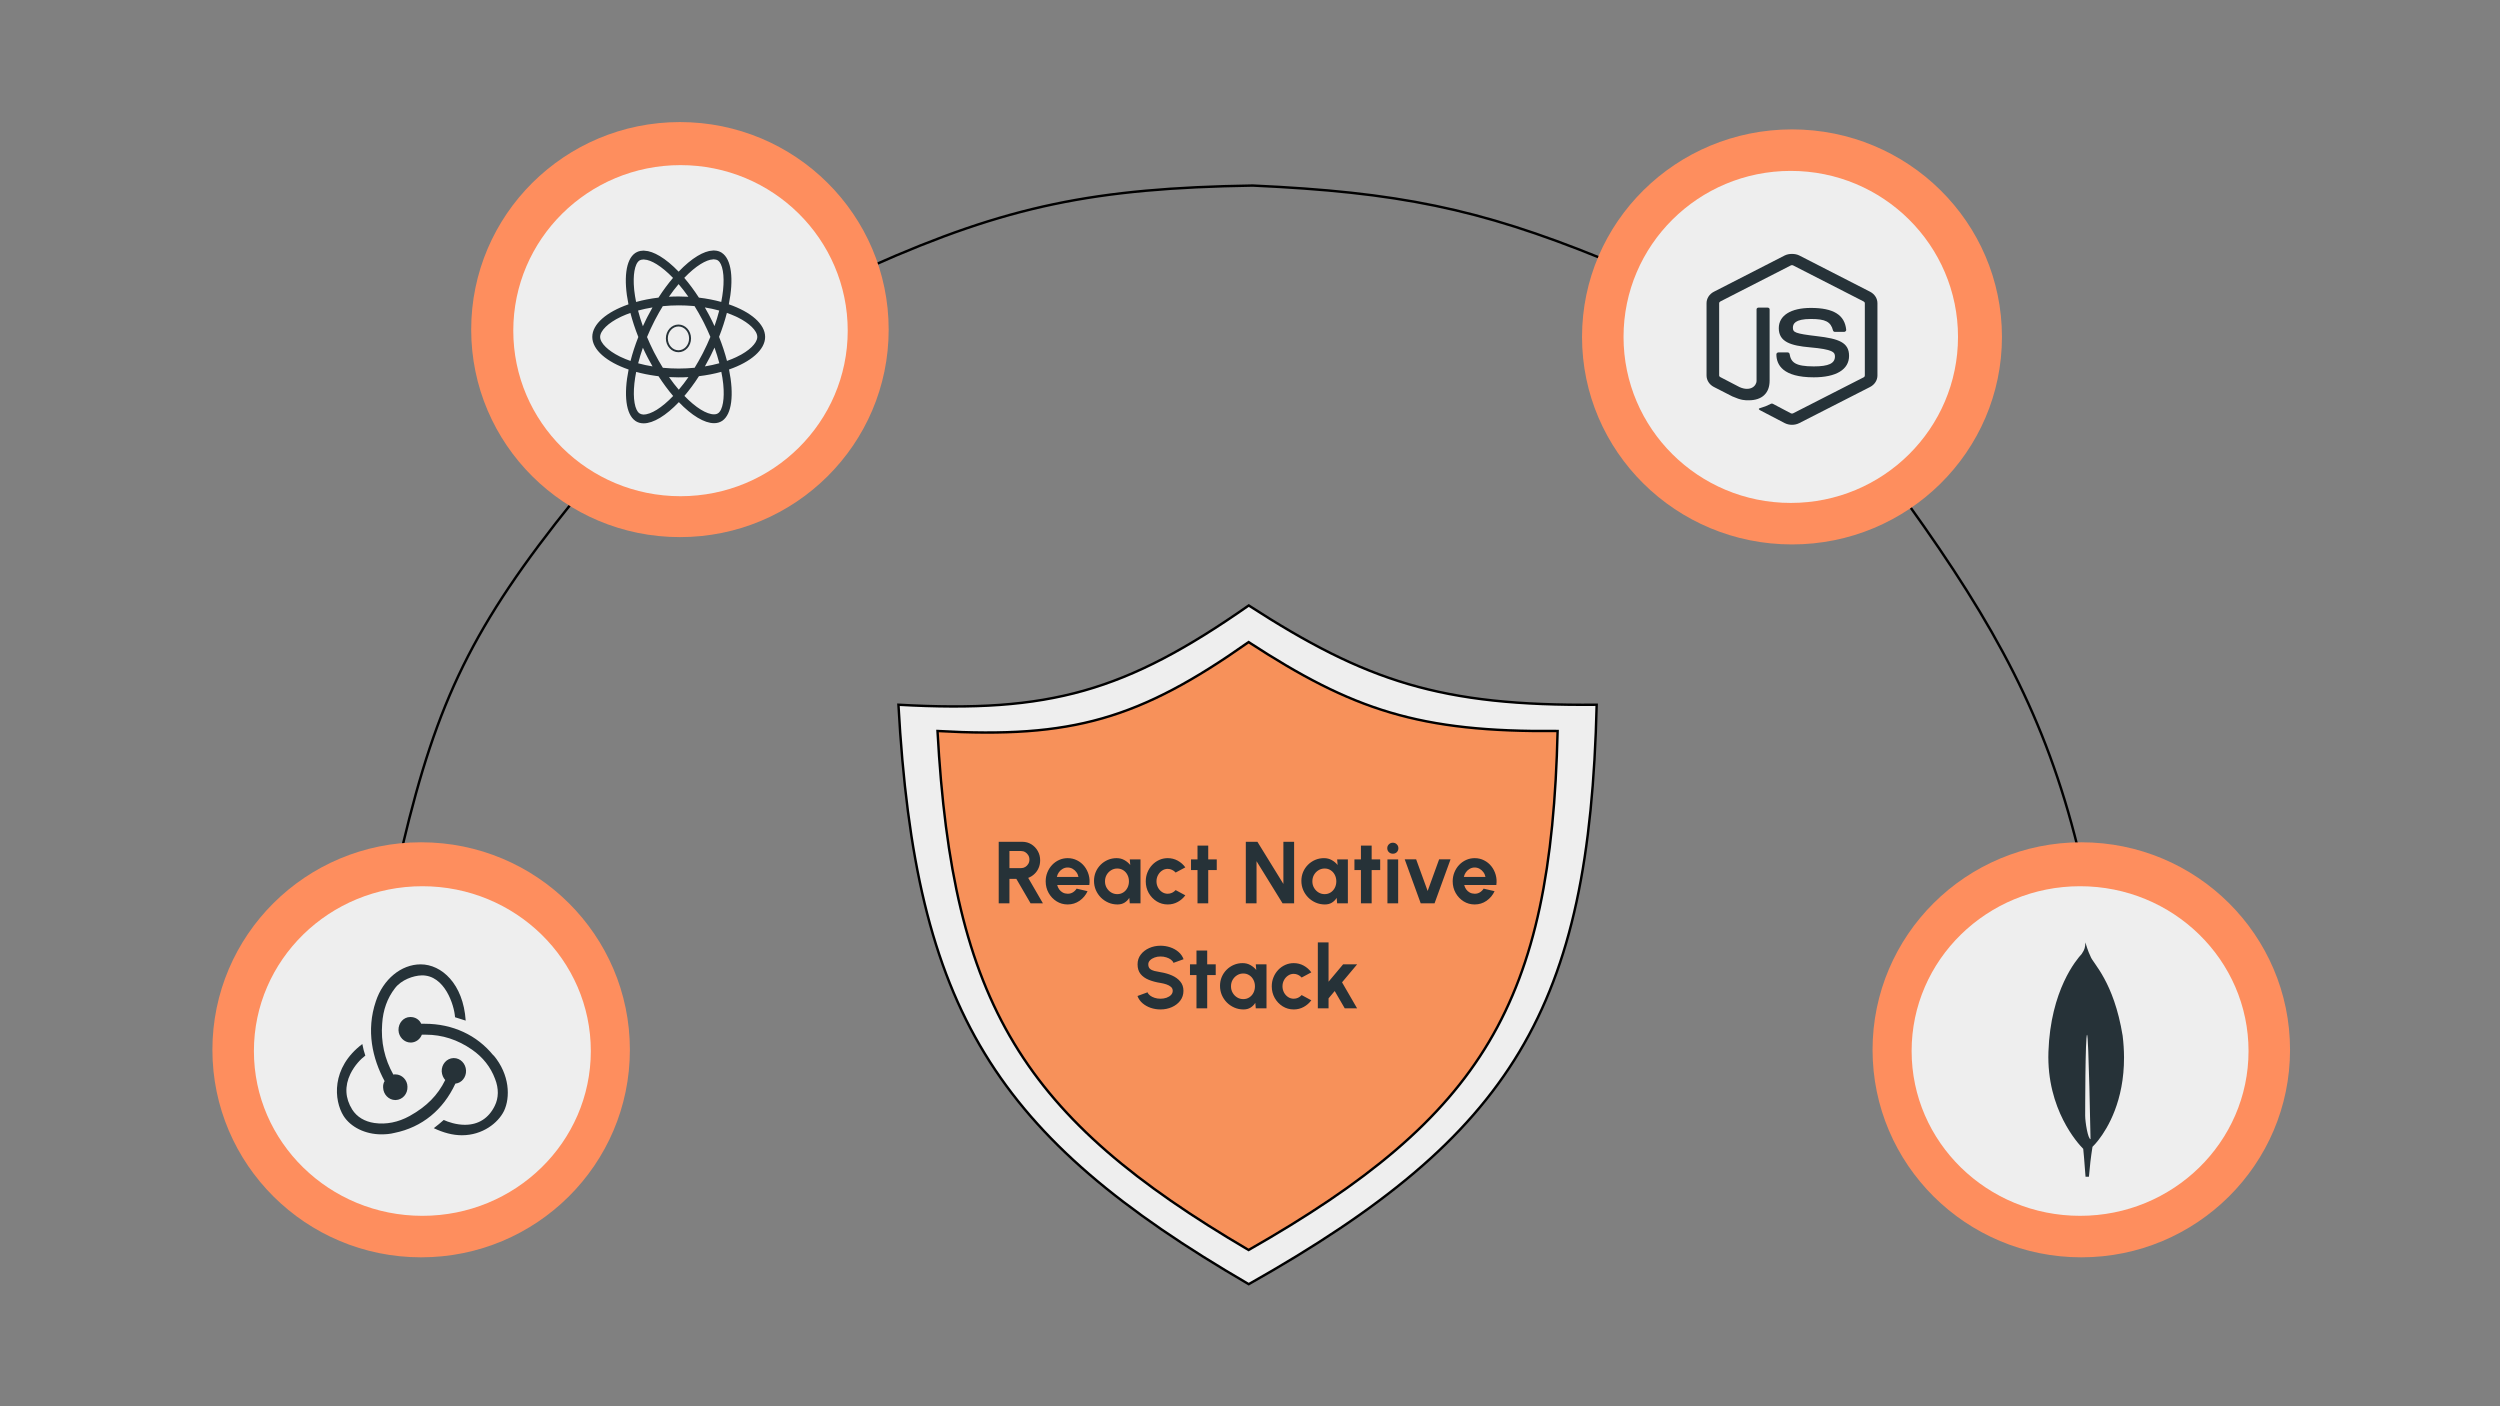
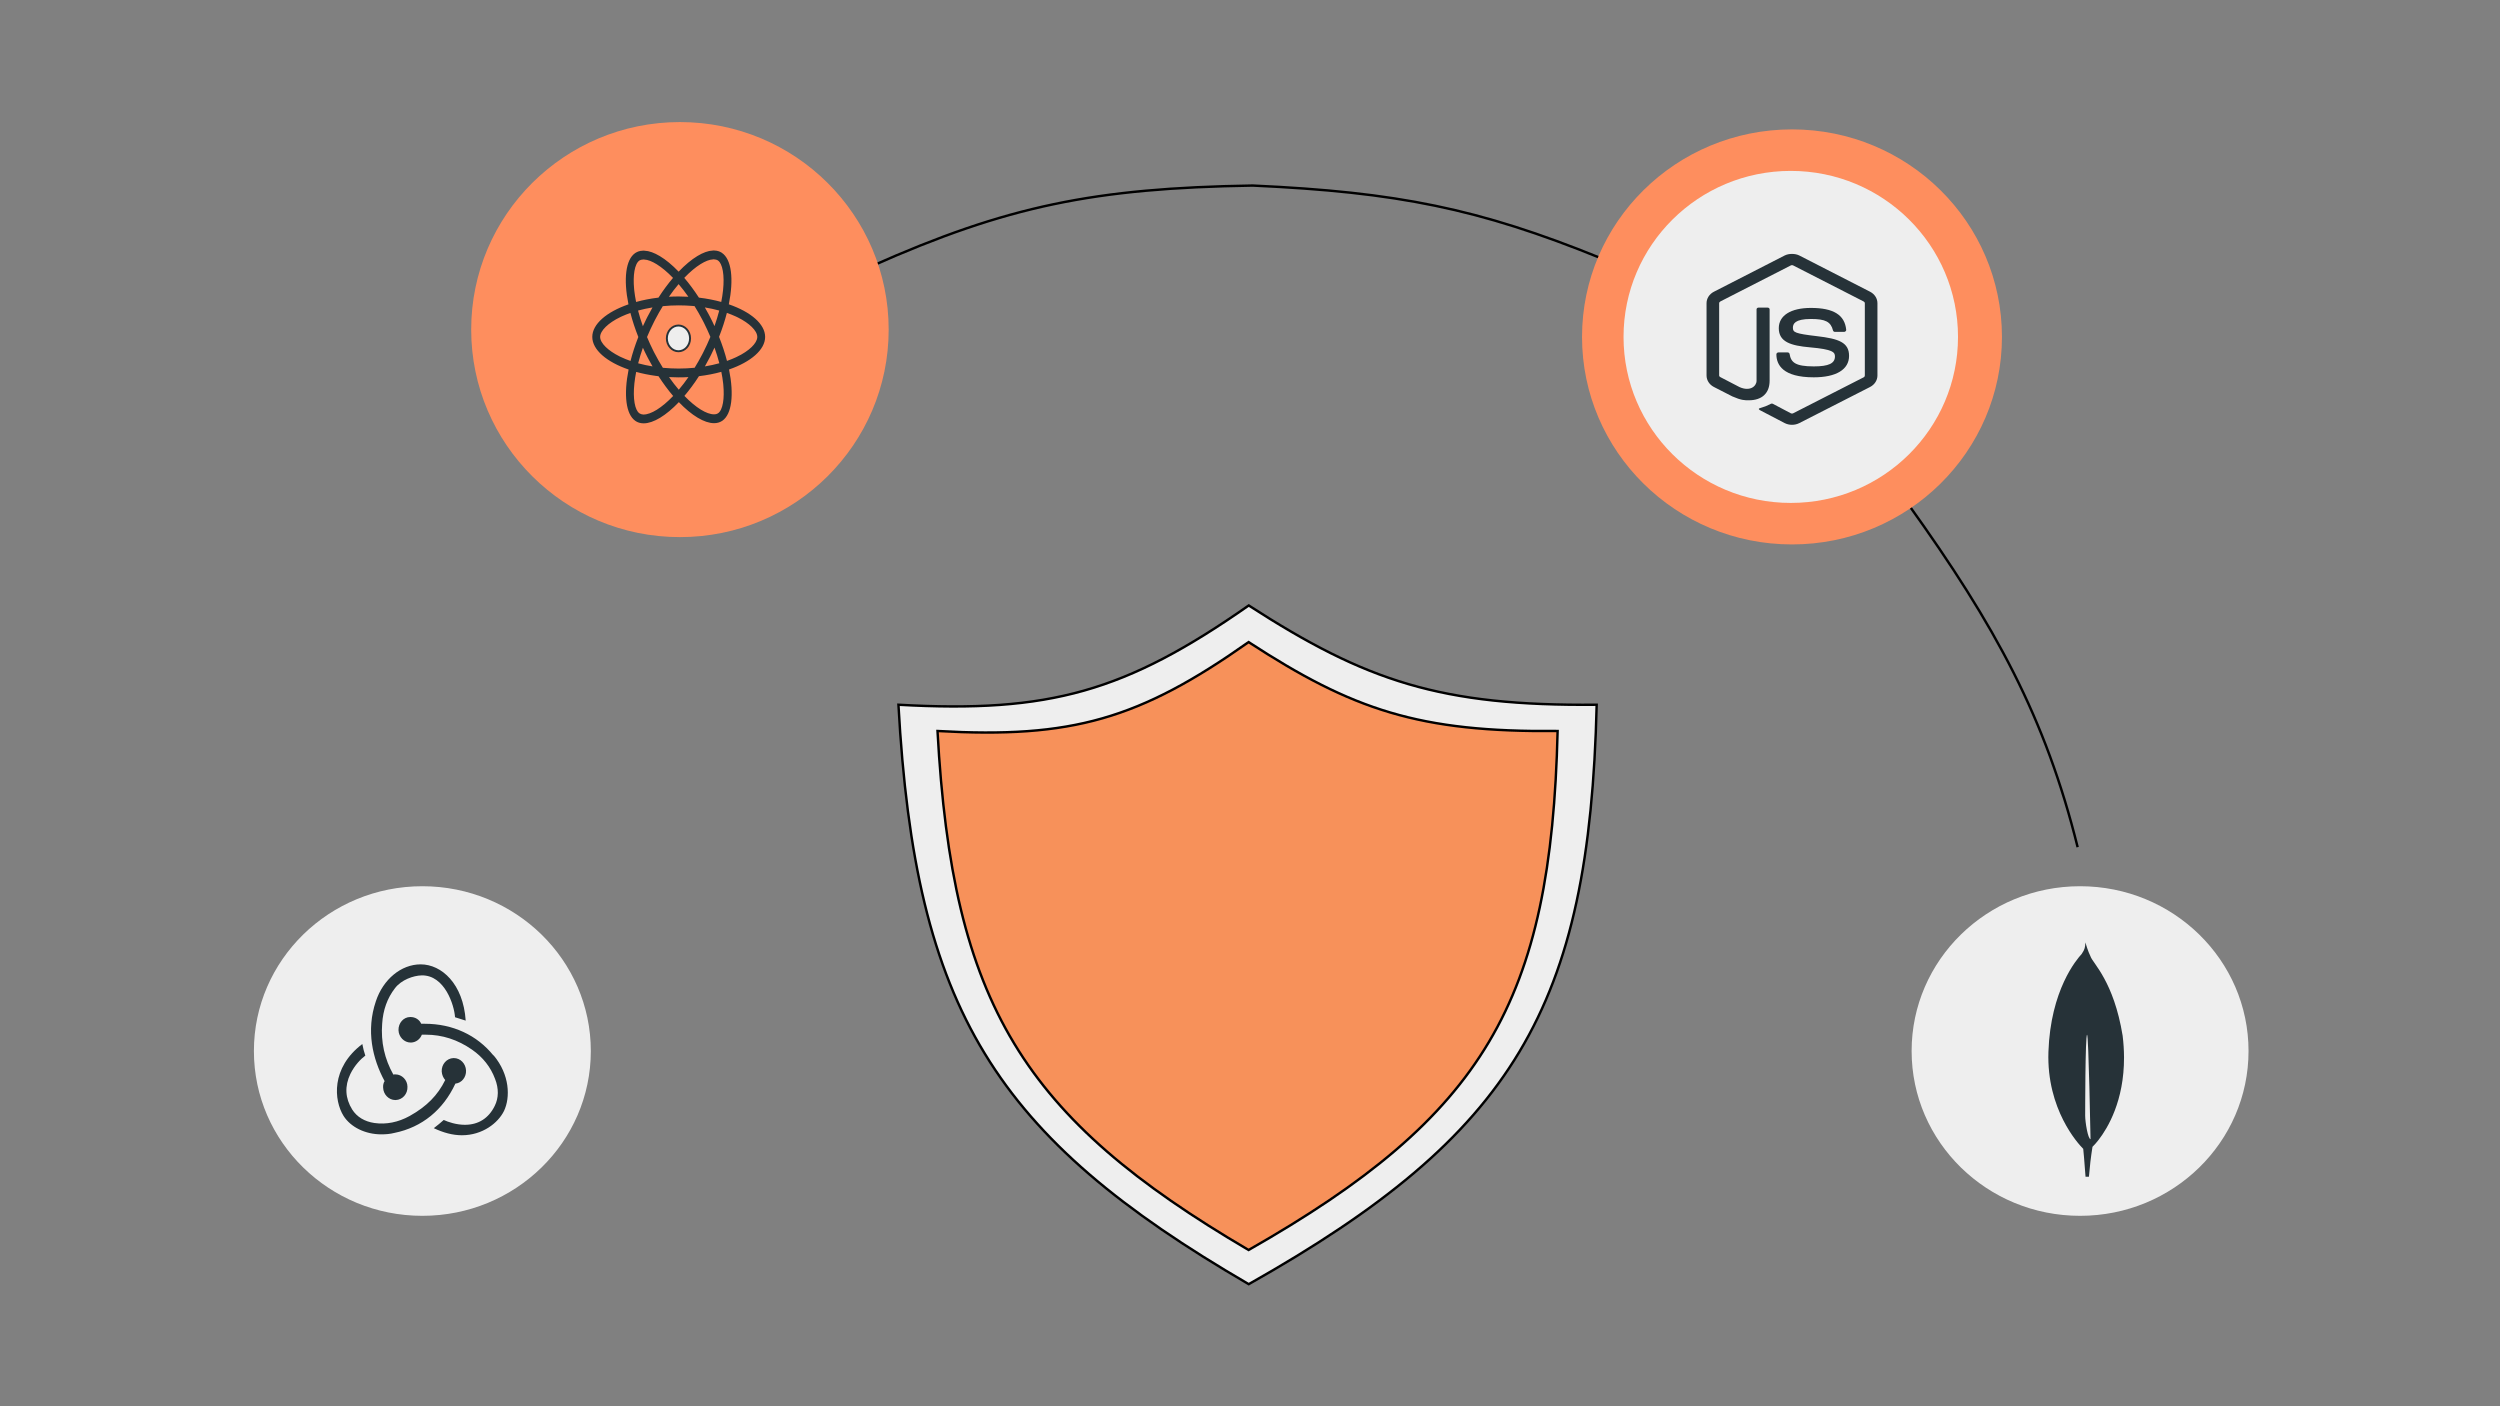
<svg xmlns="http://www.w3.org/2000/svg" width="1024" height="576" viewBox="0 0 1024 576" fill="none">
  <rect x="0" y="0" width="1024" height="576" fill="#808080" stroke="none" />
  <path d="M357 109.028C412.539 84.321 448.302 77.061 513.09 76C572.349 78.72 605.75 85.471 655.458 105.641M781.531 206.419C817.4 256.384 837.879 294.075 851 347" stroke="black" />
-   <path d="M165 346C179.02 287.121 193.677 256.252 235 205" stroke="black" />
  <ellipse cx="278.5" cy="135" rx="85.5" ry="85" fill="#FE8E5E" />
  <ellipse cx="734" cy="138" rx="86" ry="85" fill="#FE8E5E" />
-   <ellipse cx="852.5" cy="430" rx="85.5" ry="85" fill="#FE8E5E" />
-   <ellipse cx="172.5" cy="430" rx="85.5" ry="85" fill="#FE8E5E" />
  <ellipse cx="733.5" cy="138" rx="68.5" ry="68" fill="#EEEEEE" />
  <ellipse cx="852" cy="430.5" rx="69" ry="67.5" fill="#EEEEEE" />
  <ellipse cx="173" cy="430.5" rx="69" ry="67.5" fill="#EEEEEE" />
  <path d="M511.481 248C461.032 283.293 429.894 292.145 368 288.66C374.91 413.781 407.571 465.523 511.481 526C620.031 464.711 651.03 412.621 654 288.66C590.161 289.269 559.565 279.058 511.481 248Z" fill="#EEEEEE" stroke="black" />
-   <ellipse cx="278.734" cy="135.44" rx="68.492" ry="67.807" fill="#EEEEEE" />
  <path d="M291.977 105.831C290.456 105.939 288.675 106.639 286.756 107.833C284.654 109.141 282.349 111.064 279.982 113.536L279.735 113.794L279.966 114.064C281.989 116.432 283.998 119.14 285.938 122.125L286.038 122.28L286.22 122.301C289.449 122.688 292.517 123.285 295.325 124.057L295.735 124.169L295.816 123.753C296.134 122.109 296.397 120.493 296.557 118.955C296.891 115.835 296.846 113.046 296.463 110.864C296.271 109.773 295.993 108.824 295.628 108.057C295.309 107.389 294.916 106.839 294.439 106.465L294.229 106.315L294.222 106.311L294.023 106.199C293.655 106.008 293.243 105.894 292.779 105.852V103.017C293.68 103.071 294.502 103.311 295.224 103.744L295.387 103.847L295.39 103.849C297.279 105.068 298.501 107.629 298.975 111.255C299.447 114.865 299.166 119.445 298.133 124.572L298.064 124.909L298.389 125.022C302.859 126.558 306.527 128.558 309.071 130.806C311.617 133.058 312.999 135.523 313 138.002C313 140.473 311.624 142.935 309.092 145.184C306.562 147.431 302.916 149.431 298.475 150.967L298.15 151.08L298.218 151.417C299.26 156.528 299.549 161.097 299.083 164.698C298.63 168.202 297.476 170.712 295.694 171.973L295.519 172.091C294.639 172.661 293.618 172.935 292.472 172.935C290.586 172.935 288.367 172.186 285.949 170.735C283.535 169.287 280.95 167.155 278.342 164.435L278.057 164.138L277.774 164.436C275.165 167.173 272.579 169.32 270.165 170.781C267.747 172.244 265.528 173 263.643 173C262.568 173 261.605 172.758 260.776 172.261L260.613 172.157L260.61 172.155L260.435 172.037C258.646 170.776 257.484 168.261 257.025 164.75C256.553 161.14 256.834 156.56 257.867 151.433L257.936 151.095L257.611 150.983C253.141 149.447 249.473 147.447 246.929 145.198C244.383 142.947 243 140.481 243 138.002C243.001 135.531 244.375 133.074 246.911 130.827C249.444 128.582 253.098 126.582 257.553 125.037L257.879 124.925L257.81 124.587C256.769 119.476 256.481 114.908 256.946 111.306C257.398 107.802 258.552 105.292 260.335 104.031L260.51 103.913C261.288 103.41 262.176 103.138 263.163 103.081V105.913C262.693 105.95 262.258 106.058 261.879 106.263L261.682 106.383C261.113 106.756 260.655 107.367 260.295 108.133C259.935 108.902 259.659 109.853 259.472 110.944C259.12 112.991 259.065 115.571 259.341 118.456L259.4 119.037V119.04C259.575 120.557 259.822 122.14 260.157 123.772L260.241 124.186L260.648 124.072C263.454 123.285 266.522 122.688 269.764 122.301L269.949 122.28L270.049 122.122C271.959 119.14 273.968 116.449 275.977 114.08L276.208 113.808L275.96 113.552C273.592 111.096 271.283 109.185 269.179 107.885C267.253 106.695 265.469 106 263.951 105.895V103.064C265.749 103.159 267.828 103.903 270.08 105.254C272.493 106.702 275.078 108.833 277.687 111.553L277.972 111.85L278.257 111.552C280.865 108.815 283.45 106.668 285.863 105.208C288.109 103.85 290.183 103.1 291.977 103V105.831ZM260.184 152.252C259.866 153.896 259.603 155.512 259.443 157.05C259.109 160.17 259.154 162.959 259.537 165.14C259.729 166.231 260.007 167.182 260.372 167.949C260.691 168.617 261.084 169.166 261.561 169.54L261.771 169.689L261.773 169.69C262.218 169.973 262.75 170.13 263.346 170.177L263.605 170.189H263.615C265.222 170.189 267.15 169.474 269.244 168.171C271.346 166.863 273.651 164.94 276.018 162.469L276.265 162.211L276.034 161.941C274.011 159.573 272.002 156.864 270.062 153.879L269.962 153.725L269.78 153.703L268.577 153.548C265.788 153.165 263.132 152.624 260.675 151.947L260.265 151.835L260.184 152.252ZM295.352 151.916C292.546 152.703 289.478 153.3 286.236 153.687L286.051 153.708L285.951 153.866C284.041 156.848 282.032 159.54 280.023 161.909L279.792 162.181L280.04 162.436C282.408 164.893 284.717 166.803 286.821 168.103C288.916 169.398 290.844 170.108 292.442 170.108C293.151 170.108 293.798 169.969 294.317 169.621L294.318 169.622C294.887 169.249 295.345 168.638 295.705 167.872C296.065 167.103 296.341 166.151 296.528 165.06C296.88 163.013 296.935 160.434 296.659 157.549L296.6 156.968C296.44 155.446 296.177 153.862 295.843 152.217L295.76 151.802L295.352 151.916ZM281.973 154.057C280.669 154.138 279.336 154.171 277.985 154.171C276.653 154.171 275.333 154.122 274.038 154.057L273.234 154.017L273.696 154.676C275.03 156.582 276.38 158.326 277.732 159.893L278.03 160.24L278.328 159.891C279.742 158.234 281.075 156.491 282.322 154.673L282.776 154.007L281.973 154.057ZM278 124.677C275.793 124.677 273.601 124.792 271.439 125.004L271.247 125.023L271.144 125.187C270.09 126.884 269.071 128.692 268.076 130.588L267.651 131.406C266.564 133.537 265.549 135.719 264.651 137.901L264.588 138.053L264.652 138.204C265.45 140.111 266.315 142.007 267.257 143.879L267.666 144.681C268.796 146.861 269.971 148.929 271.174 150.866L271.276 151.032L271.471 151.05C273.617 151.245 275.808 151.359 278 151.359C280.207 151.359 282.399 151.245 284.561 151.034L284.753 151.014L284.856 150.85C285.91 149.153 286.929 147.345 287.924 145.45L288.349 144.631V144.63C289.436 142.498 290.436 140.318 291.348 138.138L291.412 137.986L291.348 137.835C290.55 135.927 289.685 134.03 288.743 132.157L288.334 131.356L287.908 130.544C286.91 128.661 285.879 126.867 284.826 125.172L284.724 125.005L284.529 124.987L283.722 124.917C281.835 124.765 279.918 124.677 278 124.677ZM262.955 142.28C262.202 144.445 261.534 146.611 260.997 148.713L260.901 149.088L261.274 149.19C263.179 149.712 265.17 150.137 267.23 150.479L268.049 150.615L267.635 149.896C267.107 148.976 266.587 148.036 266.074 147.079L265.565 146.117C264.891 144.829 264.273 143.538 263.683 142.246L263.276 141.355L262.955 142.28ZM292.302 142.182C291.859 143.152 291.401 144.13 290.922 145.102L290.433 146.071V146.073C289.773 147.378 289.07 148.652 288.364 149.897L287.958 150.613L288.77 150.479C290.847 150.137 292.851 149.696 294.755 149.173L295.129 149.071L295.031 148.695C294.459 146.499 293.791 144.335 293.029 142.212L292.703 141.302L292.302 142.182ZM258.085 127.796C256.855 128.238 255.652 128.707 254.527 129.224L254.051 129.449C251.47 130.677 249.329 132.113 247.826 133.578C246.336 135.03 245.418 136.569 245.417 138.002C245.417 139.435 246.337 140.97 247.826 142.42C249.235 143.792 251.205 145.141 253.573 146.323L254.053 146.557C255.322 147.163 256.692 147.719 258.132 148.225L258.537 148.369L258.643 147.952C259.446 144.809 260.509 141.535 261.831 138.179L261.887 138.034L261.831 137.89C260.495 134.517 259.418 131.227 258.6 128.068L258.491 127.65L258.085 127.796ZM297.343 128.053C296.539 131.195 295.476 134.47 294.155 137.826L294.098 137.97L294.155 138.115C295.491 141.488 296.569 144.778 297.387 147.937L297.494 148.354L297.9 148.209C299.306 147.704 300.677 147.163 301.936 146.556L301.935 146.555C304.515 145.327 306.658 143.892 308.162 142.427C309.56 141.065 310.459 139.627 310.572 138.273L310.583 138.005V138.002C310.582 136.569 309.663 135.035 308.174 133.585C306.765 132.212 304.795 130.864 302.427 129.682L301.947 129.448L301.946 129.447L301.461 129.222C300.319 128.703 299.114 128.222 297.854 127.778L297.449 127.637L297.343 128.053ZM267.215 125.525C265.139 125.868 263.135 126.308 261.233 126.814L260.856 126.914L260.954 127.293C261.526 129.489 262.195 131.653 262.956 133.776L263.282 134.686L263.683 133.806C264.126 132.838 264.584 131.869 265.065 130.9L265.552 129.933L265.553 129.932C266.213 128.627 266.916 127.353 267.621 126.107L268.027 125.392L267.215 125.525ZM288.351 126.109C288.88 127.031 289.407 127.969 289.917 128.924L290.419 129.885L290.421 129.888C291.095 131.176 291.712 132.466 292.302 133.757L292.709 134.65L293.03 133.724C293.783 131.56 294.451 129.394 294.988 127.291L295.084 126.916L294.712 126.815C292.806 126.292 290.816 125.868 288.756 125.526L287.937 125.39L288.351 126.109ZM277.657 116.113C276.243 117.771 274.91 119.514 273.664 121.333L273.209 121.997L274.013 121.947C275.316 121.867 276.65 121.834 278 121.834C279.332 121.834 280.653 121.883 281.948 121.947L282.751 121.988L282.289 121.329C280.955 119.423 279.605 117.678 278.255 116.111L277.955 115.765L277.657 116.113Z" fill="#263238" stroke="#263238" stroke-width="0.8" />
  <path d="M277.896 133.328C280.488 133.328 282.651 135.653 282.651 138.601C282.651 141.55 280.488 143.873 277.896 143.874C275.306 143.874 273.143 141.55 273.142 138.601C273.142 135.653 275.306 133.328 277.896 133.328Z" fill="#EEEEEE" stroke="#263238" stroke-width="0.8" />
  <path d="M186.516 443.851C189.051 443.621 191.017 441.268 190.888 438.457C190.754 435.645 188.569 433.388 185.906 433.388H185.728C182.978 433.483 180.834 435.922 180.921 438.829C181.009 440.302 181.58 441.502 182.362 442.375C179.305 448.643 174.717 453.251 167.766 457.123C163.09 459.701 158.152 460.672 153.345 459.98C149.325 459.384 146.181 457.489 144.256 454.45C141.374 449.84 141.111 444.866 143.512 439.89C145.265 436.294 147.884 433.668 149.635 432.376C149.197 431.18 148.672 429.153 148.41 427.633C135.47 437.405 136.786 450.766 140.718 457.08C143.646 461.687 149.635 464.634 156.189 464.634C157.936 464.634 159.774 464.499 161.565 464.037C172.929 461.734 181.537 454.546 186.475 443.947L186.516 443.851ZM202.115 432.33C195.345 423.942 185.378 419.335 174.014 419.335H172.526C171.788 417.631 170.085 416.57 168.16 416.57H168.029C165.278 416.57 163.134 419.061 163.224 421.962C163.312 424.724 165.54 427.03 168.206 427.03H168.422C170.391 426.938 172.095 425.646 172.792 423.804H174.411C181.146 423.804 187.522 425.877 193.335 429.931C197.79 433.019 200.984 437.073 202.775 441.914C204.344 445.875 204.259 449.748 202.643 452.977C200.152 458.043 195.955 460.719 190.407 460.719C186.91 460.719 183.503 459.565 181.753 458.738C180.705 459.654 178.955 461.177 177.686 462.1C181.531 463.939 185.422 465 189.179 465C197.702 465 204.035 459.934 206.441 455.047C209.06 449.517 208.845 440.21 202.156 432.238L202.115 432.33ZM156.93 445.506C157.014 448.271 159.243 450.575 161.912 450.575H162.087C164.884 450.483 167.025 448.044 166.894 445.137C166.894 442.372 164.622 440.071 161.956 440.071H161.778C161.603 440.071 161.343 440.071 161.121 440.161C157.496 433.708 155.964 426.794 156.536 419.335C156.883 413.713 158.633 408.825 161.778 404.772C164.4 401.314 169.338 399.607 172.704 399.518C182.143 399.331 186.078 411.732 186.382 416.662L190.751 418.043C189.745 402.929 180.834 395 172.311 395C164.312 395 156.93 401.13 153.955 410.117C149.891 422.1 152.557 433.619 157.539 442.836C157.105 443.436 156.842 444.494 156.93 445.506Z" fill="#263238" />
  <path d="M734 104C732.936 104 731.902 104.195 730.986 104.655L702.015 119.495C700.139 120.453 699 122.262 699 124.187V153.813C699 155.736 700.139 157.544 702.015 158.504L709.581 162.378C713.257 163.985 714.612 163.96 716.285 163.96C721.728 163.96 724.835 161.031 724.835 155.941V126.696C724.835 126.283 724.431 125.987 723.973 125.987H720.345C719.879 125.987 719.484 126.283 719.484 126.696V155.941C719.484 158.196 716.833 160.466 712.533 158.559L704.659 154.467C704.381 154.333 704.167 154.095 704.167 153.813V124.186C704.167 123.905 704.378 123.62 704.659 123.477L733.569 108.693C733.701 108.625 733.848 108.59 734 108.59C734.152 108.59 734.299 108.625 734.431 108.693L763.342 123.478C763.617 123.625 763.834 123.897 763.834 124.188V153.814C763.834 154.096 763.673 154.386 763.403 154.523L734.431 169.307C734.183 169.439 733.841 169.439 733.569 169.307L726.127 165.38C726.013 165.325 725.887 165.296 725.757 165.296C725.629 165.296 725.502 165.325 725.389 165.38C723.335 166.413 722.948 166.532 721.021 167.125C720.546 167.273 719.826 167.501 721.267 168.217L730.986 173.29C731.902 173.759 732.942 174.004 734 174C735.058 174.005 736.099 173.761 737.014 173.291L765.986 158.505C767.862 157.538 769 155.737 769 153.814V124.187C769 122.263 767.862 120.456 765.986 119.495L737.014 104.656C736.106 104.195 735.065 104.001 734 104.001V104Z" fill="#263238" />
  <path d="M741.753 126.125C733.504 126.125 728.59 129.24 728.59 134.419C728.59 140.036 733.467 141.58 741.385 142.274C750.858 143.097 751.595 144.331 751.595 145.985C751.595 148.853 749.017 150.077 742.923 150.077C735.266 150.077 733.583 148.381 733.02 145.003C732.953 144.64 732.638 144.348 732.22 144.348H728.467C728.006 144.348 727.606 144.701 727.606 145.112C727.606 149.437 730.259 154.55 742.923 154.55C752.091 154.55 757.378 151.359 757.378 145.767C757.378 140.223 753.107 138.735 744.214 137.692C735.229 136.638 734.372 136.121 734.372 134.255C734.372 132.714 735.099 130.653 741.753 130.653C747.698 130.653 749.896 131.79 750.796 135.346C750.875 135.68 751.206 135.946 751.595 135.946H755.349C755.579 135.946 755.804 135.82 755.963 135.673C756.121 135.516 756.232 135.34 756.209 135.128C755.628 129.005 751.025 126.125 741.753 126.125Z" fill="#263238" />
  <path d="M869.432 424.218C865.797 401.902 857.207 394.565 856.281 391.761C855.27 389.784 854.245 386.266 854.245 386.266C854.228 386.206 854.201 386.102 854.17 386C854.065 387.978 854.011 388.741 852.667 390.736C850.585 392.999 839.905 405.466 839.036 430.819C838.226 454.465 851.315 468.555 853.086 470.352L853.287 470.55V470.533C853.299 470.652 853.849 476.162 854.236 482H855.623C855.949 477.873 856.436 473.775 857.084 469.722L857.197 469.62C857.988 468.83 858.743 467.971 859.457 467.049L859.538 466.947C863.301 462.11 870.066 450.925 870 433.092C869.986 430.118 869.796 427.149 869.432 424.218ZM854.088 457.001C854.088 457.001 854.088 423.837 854.875 423.842C855.489 423.842 856.284 466.621 856.284 466.621C855.191 466.439 854.088 459.581 854.088 457.001Z" fill="#263238" />
  <path d="M511.428 263C466.623 294.612 438.969 302.54 384 299.418C390.137 411.487 419.143 457.831 511.428 512C607.832 457.105 635.362 410.448 638 299.418C581.304 299.964 554.131 290.818 511.428 263Z" fill="#F7915A" stroke="black" />
-   <path d="M409.072 370V344.8H418.738C420.106 344.8 421.342 345.142 422.446 345.826C423.55 346.51 424.426 347.428 425.074 348.58C425.722 349.72 426.046 350.986 426.046 352.378C426.046 353.518 425.836 354.568 425.416 355.528C425.008 356.476 424.432 357.298 423.688 357.994C422.956 358.69 422.11 359.218 421.15 359.578L427.18 370H422.122L416.29 359.974H413.464V370H409.072ZM413.464 355.582H418.234C418.858 355.582 419.428 355.426 419.944 355.114C420.46 354.802 420.874 354.382 421.186 353.854C421.498 353.326 421.654 352.738 421.654 352.09C421.654 351.43 421.498 350.836 421.186 350.308C420.874 349.78 420.46 349.36 419.944 349.048C419.428 348.736 418.858 348.58 418.234 348.58H413.464V355.582ZM437.312 370.468C435.656 370.468 434.144 370.042 432.776 369.19C431.42 368.338 430.334 367.192 429.518 365.752C428.714 364.312 428.312 362.722 428.312 360.982C428.312 359.674 428.546 358.45 429.014 357.31C429.482 356.158 430.124 355.15 430.94 354.286C431.768 353.41 432.728 352.726 433.82 352.234C434.912 351.742 436.076 351.496 437.312 351.496C438.716 351.496 440 351.796 441.164 352.396C442.34 352.984 443.336 353.794 444.152 354.826C444.968 355.858 445.562 357.034 445.934 358.354C446.306 359.674 446.39 361.054 446.186 362.494H433.028C433.196 363.166 433.472 363.772 433.856 364.312C434.24 364.84 434.726 365.266 435.314 365.59C435.902 365.902 436.568 366.064 437.312 366.076C438.08 366.088 438.776 365.908 439.4 365.536C440.036 365.152 440.564 364.636 440.984 363.988L445.466 365.032C444.734 366.628 443.642 367.936 442.19 368.956C440.738 369.964 439.112 370.468 437.312 370.468ZM432.884 359.2H441.74C441.608 358.48 441.326 357.832 440.894 357.256C440.474 356.668 439.952 356.2 439.328 355.852C438.704 355.504 438.032 355.33 437.312 355.33C436.592 355.33 435.926 355.504 435.314 355.852C434.702 356.188 434.18 356.65 433.748 357.238C433.328 357.814 433.04 358.468 432.884 359.2ZM462.757 352H467.149V370H462.757L462.559 367.768C462.067 368.572 461.413 369.226 460.597 369.73C459.793 370.222 458.839 370.468 457.735 370.468C456.403 370.468 455.155 370.216 453.991 369.712C452.827 369.208 451.801 368.512 450.913 367.624C450.037 366.736 449.347 365.71 448.843 364.546C448.351 363.382 448.105 362.134 448.105 360.802C448.105 359.518 448.339 358.312 448.807 357.184C449.287 356.056 449.953 355.066 450.805 354.214C451.657 353.362 452.641 352.696 453.757 352.216C454.873 351.736 456.073 351.496 457.357 351.496C458.545 351.496 459.607 351.76 460.543 352.288C461.491 352.816 462.295 353.488 462.955 354.304L462.757 352ZM457.627 366.238C458.563 366.238 459.391 366.004 460.111 365.536C460.831 365.068 461.395 364.438 461.803 363.646C462.211 362.842 462.415 361.96 462.415 361C462.415 360.028 462.211 359.146 461.803 358.354C461.395 357.55 460.825 356.914 460.093 356.446C459.373 355.978 458.551 355.744 457.627 355.744C456.703 355.744 455.857 355.984 455.089 356.464C454.333 356.932 453.727 357.562 453.271 358.354C452.827 359.146 452.605 360.028 452.605 361C452.605 361.972 452.833 362.854 453.289 363.646C453.745 364.438 454.351 365.068 455.107 365.536C455.875 366.004 456.715 366.238 457.627 366.238ZM481.545 364.582L485.505 366.724C484.677 367.852 483.639 368.758 482.391 369.442C481.143 370.126 479.781 370.468 478.305 370.468C476.649 370.468 475.137 370.042 473.769 369.19C472.413 368.338 471.327 367.198 470.511 365.77C469.707 364.33 469.305 362.74 469.305 361C469.305 359.68 469.539 358.45 470.007 357.31C470.475 356.158 471.117 355.15 471.933 354.286C472.761 353.41 473.721 352.726 474.813 352.234C475.905 351.742 477.069 351.496 478.305 351.496C479.781 351.496 481.143 351.838 482.391 352.522C483.639 353.206 484.677 354.124 485.505 355.276L481.545 357.4C481.125 356.92 480.627 356.548 480.051 356.284C479.487 356.02 478.905 355.888 478.305 355.888C477.441 355.888 476.661 356.128 475.965 356.608C475.269 357.076 474.717 357.7 474.309 358.48C473.901 359.248 473.697 360.088 473.697 361C473.697 361.9 473.901 362.74 474.309 363.52C474.717 364.288 475.269 364.906 475.965 365.374C476.661 365.842 477.441 366.076 478.305 366.076C478.929 366.076 479.523 365.944 480.087 365.68C480.651 365.404 481.137 365.038 481.545 364.582ZM498.384 356.392H494.892V370H490.5V356.392H487.836V352H490.5V346.348H494.892V352H498.384V356.392ZM510.287 370V344.8H515.039L525.677 362.062V344.8H530.069V370H525.335L514.679 352.738V370H510.287ZM547.695 352H552.087V370H547.695L547.497 367.768C547.005 368.572 546.351 369.226 545.535 369.73C544.731 370.222 543.777 370.468 542.673 370.468C541.341 370.468 540.093 370.216 538.929 369.712C537.765 369.208 536.739 368.512 535.851 367.624C534.975 366.736 534.285 365.71 533.781 364.546C533.289 363.382 533.043 362.134 533.043 360.802C533.043 359.518 533.277 358.312 533.745 357.184C534.225 356.056 534.891 355.066 535.743 354.214C536.595 353.362 537.579 352.696 538.695 352.216C539.811 351.736 541.011 351.496 542.295 351.496C543.483 351.496 544.545 351.76 545.481 352.288C546.429 352.816 547.233 353.488 547.893 354.304L547.695 352ZM542.565 366.238C543.501 366.238 544.329 366.004 545.049 365.536C545.769 365.068 546.333 364.438 546.741 363.646C547.149 362.842 547.353 361.96 547.353 361C547.353 360.028 547.149 359.146 546.741 358.354C546.333 357.55 545.763 356.914 545.031 356.446C544.311 355.978 543.489 355.744 542.565 355.744C541.641 355.744 540.795 355.984 540.027 356.464C539.271 356.932 538.665 357.562 538.209 358.354C537.765 359.146 537.543 360.028 537.543 361C537.543 361.972 537.771 362.854 538.227 363.646C538.683 364.438 539.289 365.068 540.045 365.536C540.813 366.004 541.653 366.238 542.565 366.238ZM565.322 356.392H561.83V370H557.438V356.392H554.774V352H557.438V346.348H561.83V352H565.322V356.392ZM568.295 352H572.687V370H568.295V352ZM570.527 349.678C569.879 349.678 569.333 349.468 568.889 349.048C568.445 348.616 568.223 348.076 568.223 347.428C568.223 346.792 568.445 346.258 568.889 345.826C569.333 345.394 569.873 345.178 570.509 345.178C571.145 345.178 571.679 345.394 572.111 345.826C572.555 346.258 572.777 346.792 572.777 347.428C572.777 348.076 572.561 348.616 572.129 349.048C571.697 349.468 571.163 349.678 570.527 349.678ZM587.593 370H581.923L575.371 351.982H580.051L584.767 364.942L589.465 351.982H594.145L587.593 370ZM604.023 370.468C602.367 370.468 600.855 370.042 599.487 369.19C598.131 368.338 597.045 367.192 596.229 365.752C595.425 364.312 595.023 362.722 595.023 360.982C595.023 359.674 595.257 358.45 595.725 357.31C596.193 356.158 596.835 355.15 597.651 354.286C598.479 353.41 599.439 352.726 600.531 352.234C601.623 351.742 602.787 351.496 604.023 351.496C605.427 351.496 606.711 351.796 607.875 352.396C609.051 352.984 610.047 353.794 610.863 354.826C611.679 355.858 612.273 357.034 612.645 358.354C613.017 359.674 613.101 361.054 612.897 362.494H599.739C599.907 363.166 600.183 363.772 600.567 364.312C600.951 364.84 601.437 365.266 602.025 365.59C602.613 365.902 603.279 366.064 604.023 366.076C604.791 366.088 605.487 365.908 606.111 365.536C606.747 365.152 607.275 364.636 607.695 363.988L612.177 365.032C611.445 366.628 610.353 367.936 608.901 368.956C607.449 369.964 605.823 370.468 604.023 370.468ZM599.595 359.2H608.451C608.319 358.48 608.037 357.832 607.605 357.256C607.185 356.668 606.663 356.2 606.039 355.852C605.415 355.504 604.743 355.33 604.023 355.33C603.303 355.33 602.637 355.504 602.025 355.852C601.413 356.188 600.891 356.65 600.459 357.238C600.039 357.814 599.751 358.468 599.595 359.2ZM475.343 413.468C473.951 413.468 472.613 413.252 471.329 412.82C470.057 412.376 468.941 411.746 467.981 410.93C467.021 410.102 466.331 409.112 465.911 407.96L470.033 406.448C470.201 406.928 470.543 407.366 471.059 407.762C471.575 408.158 472.205 408.476 472.949 408.716C473.693 408.956 474.491 409.076 475.343 409.076C476.219 409.076 477.035 408.944 477.791 408.68C478.559 408.404 479.177 408.026 479.645 407.546C480.113 407.054 480.347 406.484 480.347 405.836C480.347 405.176 480.101 404.636 479.609 404.216C479.117 403.784 478.487 403.442 477.719 403.19C476.951 402.938 476.159 402.746 475.343 402.614C473.555 402.338 471.953 401.912 470.537 401.336C469.121 400.76 467.999 399.962 467.171 398.942C466.355 397.922 465.947 396.602 465.947 394.982C465.947 393.458 466.385 392.126 467.261 390.986C468.137 389.846 469.289 388.958 470.717 388.322C472.145 387.686 473.687 387.368 475.343 387.368C476.723 387.368 478.055 387.584 479.339 388.016C480.623 388.448 481.745 389.078 482.705 389.906C483.677 390.734 484.373 391.73 484.793 392.894L480.653 394.388C480.485 393.908 480.143 393.47 479.627 393.074C479.111 392.678 478.481 392.366 477.737 392.138C476.993 391.898 476.195 391.778 475.343 391.778C474.491 391.766 473.681 391.904 472.913 392.192C472.157 392.468 471.539 392.846 471.059 393.326C470.579 393.806 470.339 394.358 470.339 394.982C470.339 395.786 470.561 396.392 471.005 396.8C471.461 397.208 472.067 397.508 472.823 397.7C473.579 397.88 474.419 398.048 475.343 398.204C477.023 398.468 478.577 398.912 480.005 399.536C481.433 400.16 482.579 400.994 483.443 402.038C484.307 403.07 484.739 404.336 484.739 405.836C484.739 407.36 484.307 408.698 483.443 409.85C482.579 410.99 481.433 411.878 480.005 412.514C478.577 413.15 477.023 413.468 475.343 413.468ZM497.962 399.392H494.47V413H490.078V399.392H487.414V395H490.078V389.348H494.47V395H497.962V399.392ZM514.367 395H518.759V413H514.367L514.169 410.768C513.677 411.572 513.023 412.226 512.207 412.73C511.403 413.222 510.449 413.468 509.345 413.468C508.013 413.468 506.765 413.216 505.601 412.712C504.437 412.208 503.411 411.512 502.523 410.624C501.647 409.736 500.957 408.71 500.453 407.546C499.961 406.382 499.715 405.134 499.715 403.802C499.715 402.518 499.949 401.312 500.417 400.184C500.897 399.056 501.563 398.066 502.415 397.214C503.267 396.362 504.251 395.696 505.367 395.216C506.483 394.736 507.683 394.496 508.967 394.496C510.155 394.496 511.217 394.76 512.153 395.288C513.101 395.816 513.905 396.488 514.565 397.304L514.367 395ZM509.237 409.238C510.173 409.238 511.001 409.004 511.721 408.536C512.441 408.068 513.005 407.438 513.413 406.646C513.821 405.842 514.025 404.96 514.025 404C514.025 403.028 513.821 402.146 513.413 401.354C513.005 400.55 512.435 399.914 511.703 399.446C510.983 398.978 510.161 398.744 509.237 398.744C508.313 398.744 507.467 398.984 506.699 399.464C505.943 399.932 505.337 400.562 504.881 401.354C504.437 402.146 504.215 403.028 504.215 404C504.215 404.972 504.443 405.854 504.899 406.646C505.355 407.438 505.961 408.068 506.717 408.536C507.485 409.004 508.325 409.238 509.237 409.238ZM533.154 407.582L537.114 409.724C536.286 410.852 535.248 411.758 534 412.442C532.752 413.126 531.39 413.468 529.914 413.468C528.258 413.468 526.746 413.042 525.378 412.19C524.022 411.338 522.936 410.198 522.12 408.77C521.316 407.33 520.914 405.74 520.914 404C520.914 402.68 521.148 401.45 521.616 400.31C522.084 399.158 522.726 398.15 523.542 397.286C524.37 396.41 525.33 395.726 526.422 395.234C527.514 394.742 528.678 394.496 529.914 394.496C531.39 394.496 532.752 394.838 534 395.522C535.248 396.206 536.286 397.124 537.114 398.276L533.154 400.4C532.734 399.92 532.236 399.548 531.66 399.284C531.096 399.02 530.514 398.888 529.914 398.888C529.05 398.888 528.27 399.128 527.574 399.608C526.878 400.076 526.326 400.7 525.918 401.48C525.51 402.248 525.306 403.088 525.306 404C525.306 404.9 525.51 405.74 525.918 406.52C526.326 407.288 526.878 407.906 527.574 408.374C528.27 408.842 529.05 409.076 529.914 409.076C530.538 409.076 531.132 408.944 531.696 408.68C532.26 408.404 532.746 408.038 533.154 407.582ZM555.857 413H550.799L546.695 405.926L544.175 408.932V413H539.783V386H544.175V402.11L550.133 395H555.875L549.701 402.362L555.857 413Z" fill="#263238" />
</svg>